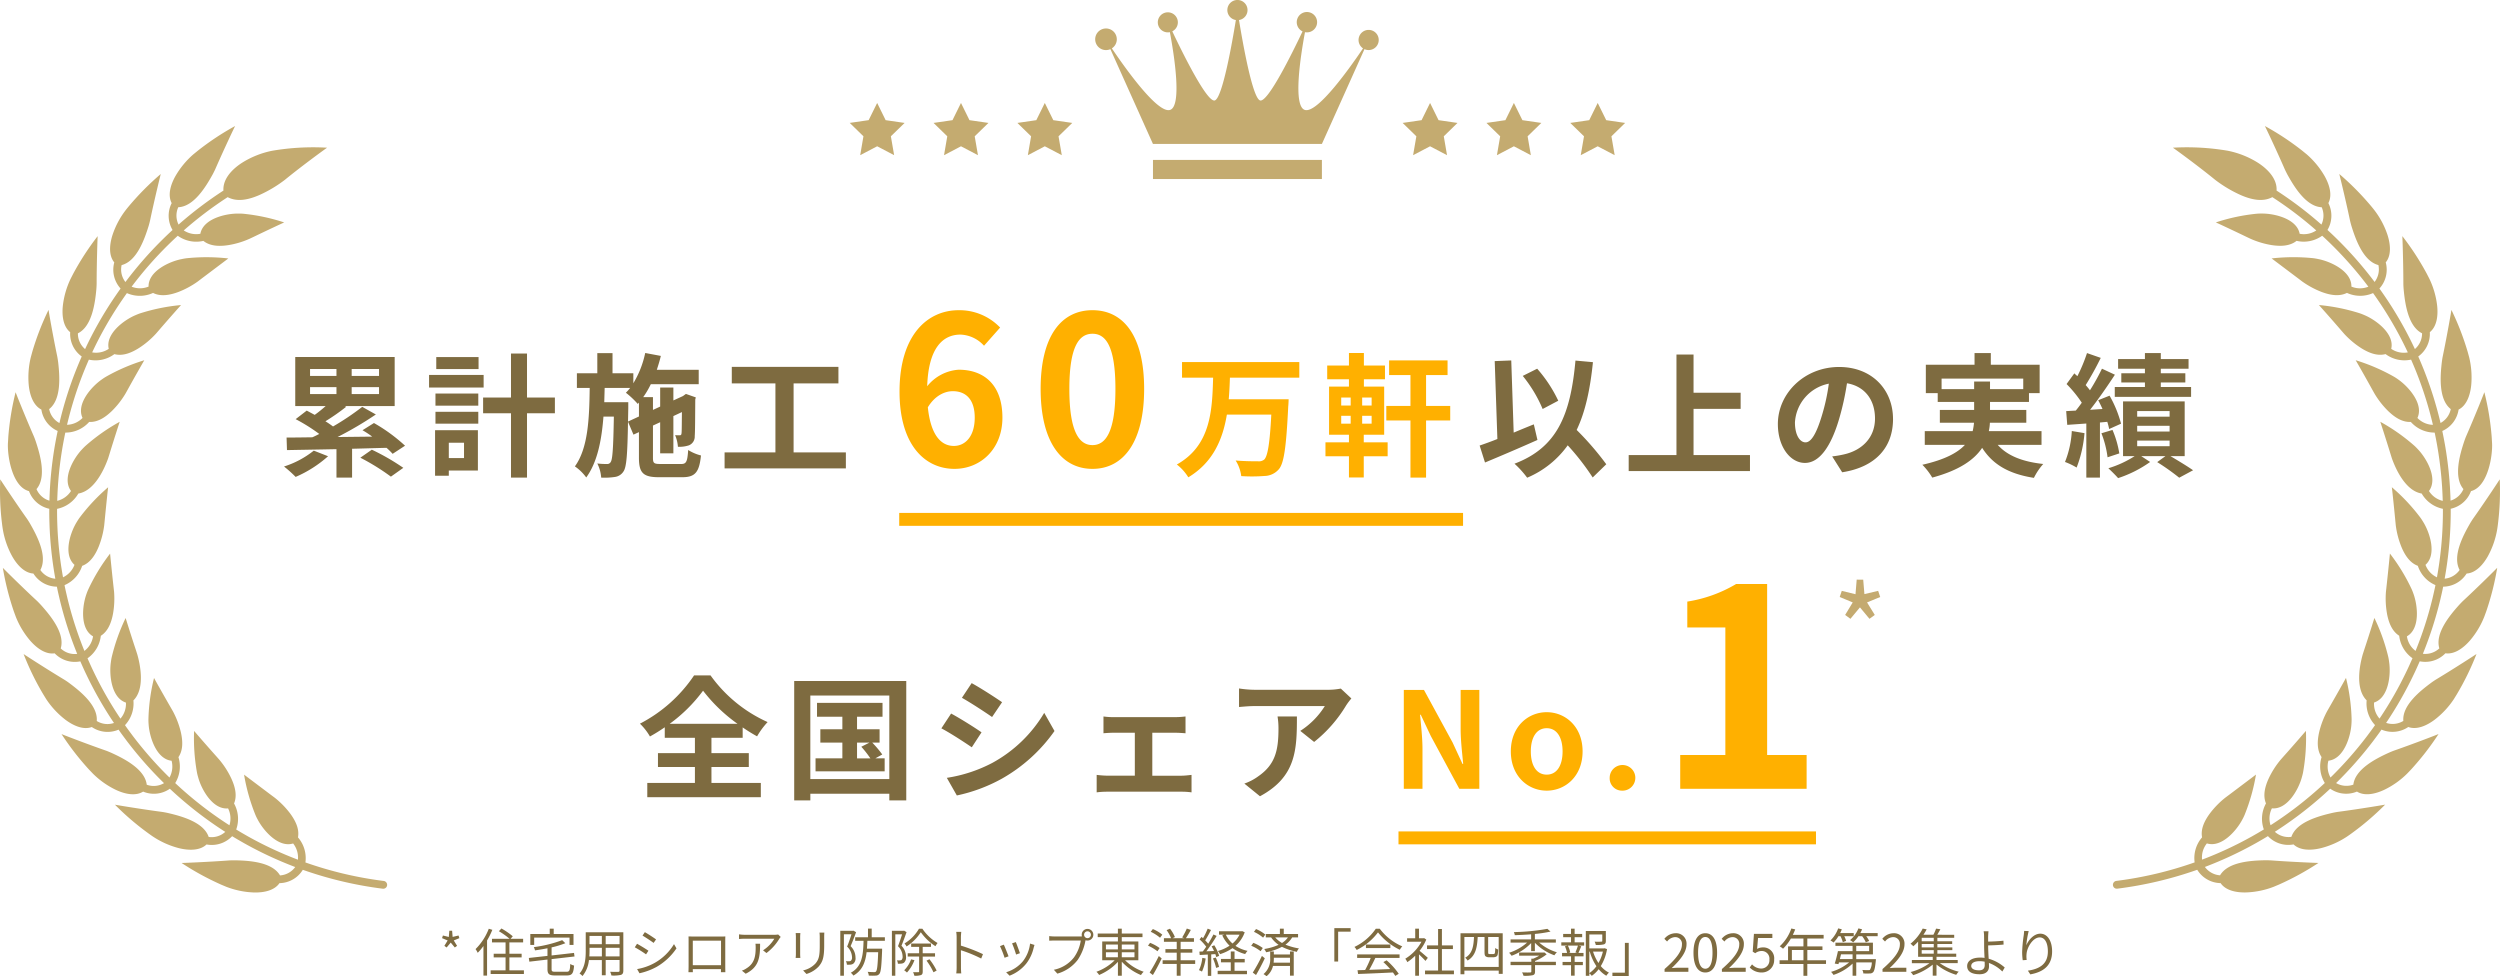
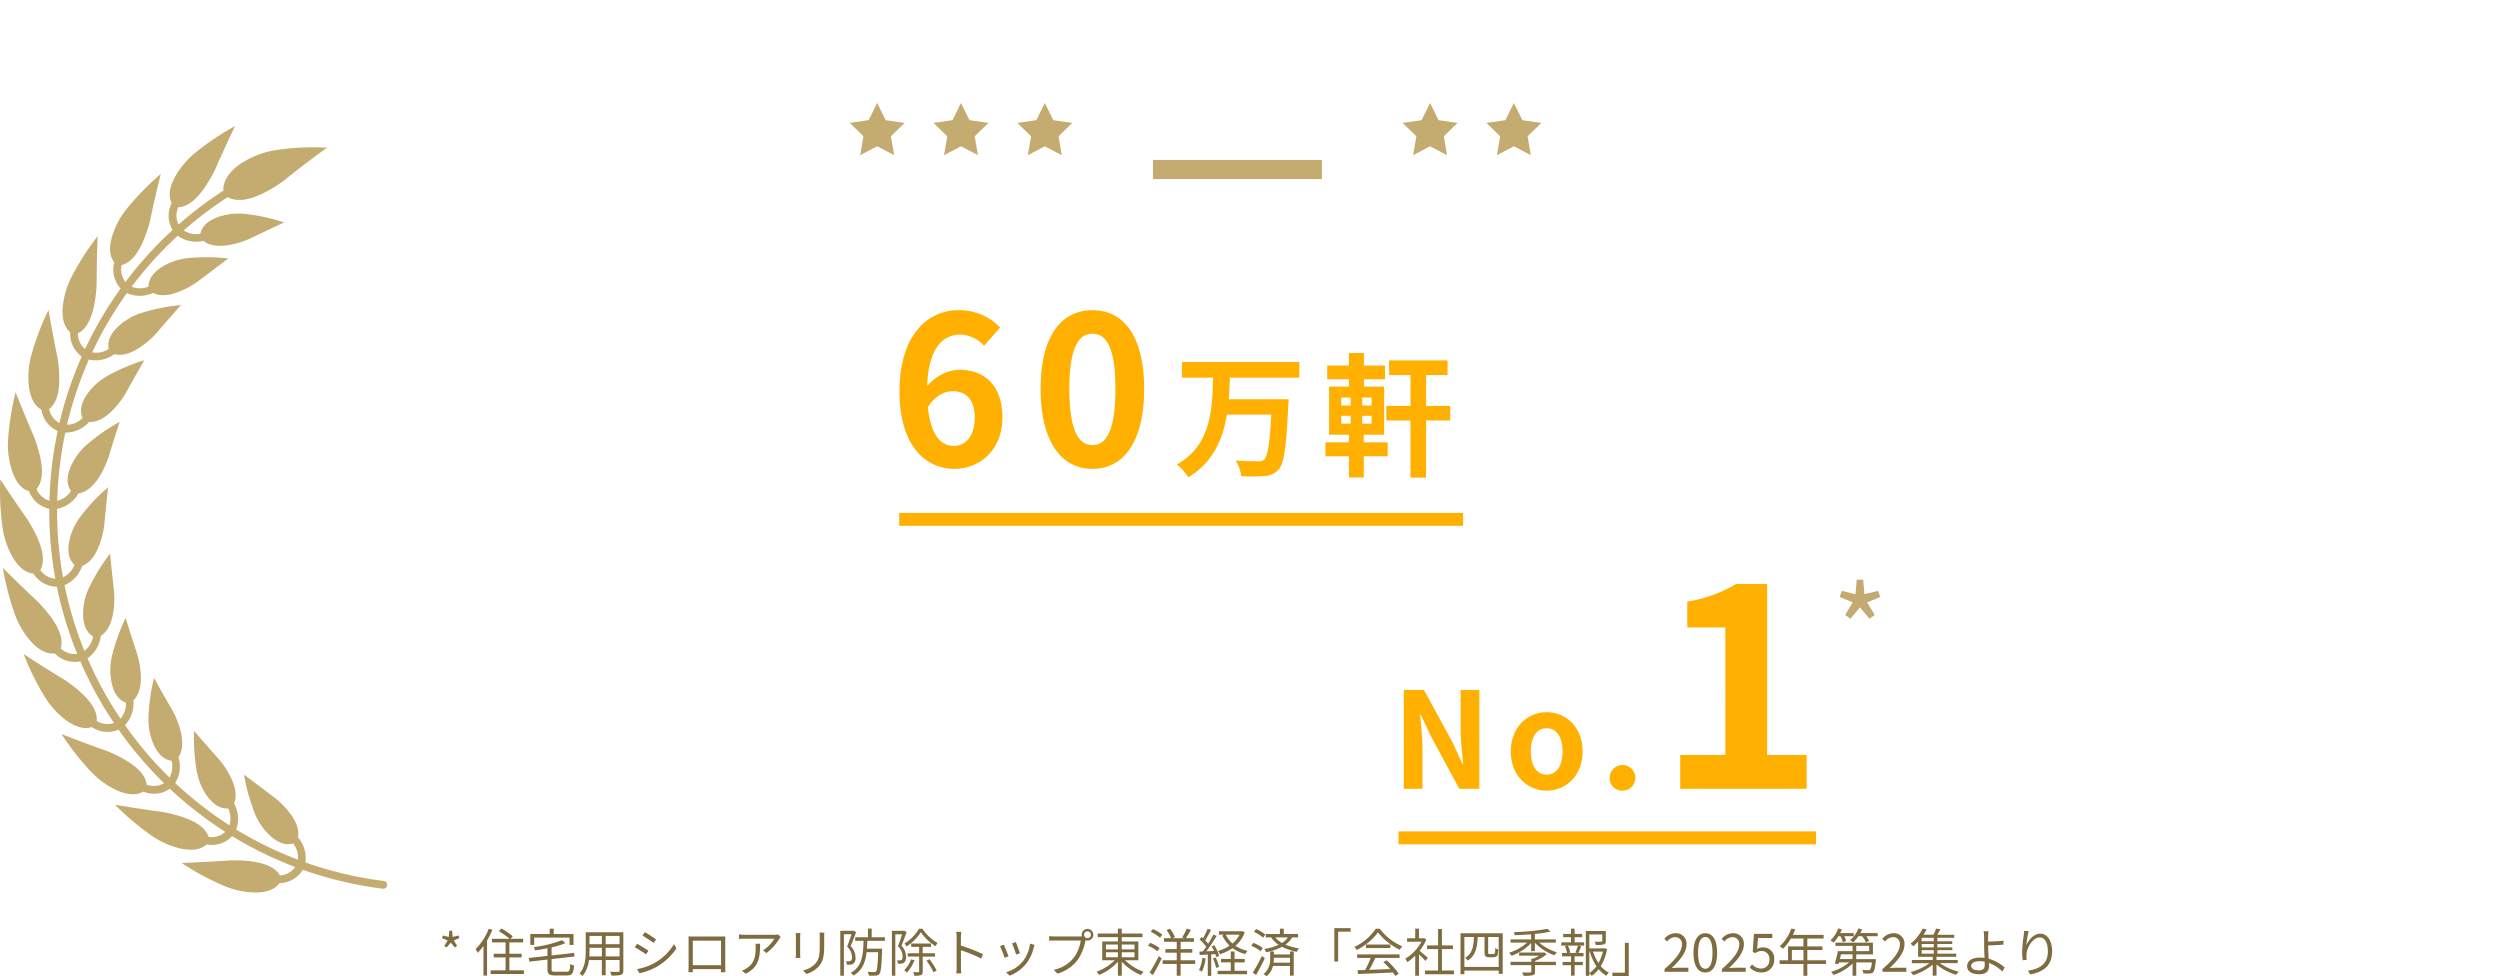
<svg xmlns="http://www.w3.org/2000/svg" width="580.845" height="226.822" viewBox="0 0 580.845 226.822">
  <defs>
    <clipPath id="clip-path">
      <rect id="長方形_517" data-name="長方形 517" width="180.162" height="41.597" fill="none" />
    </clipPath>
  </defs>
  <g id="グループ_179" data-name="グループ 179" transform="translate(-10 -3)">
    <g id="グループ_173" data-name="グループ 173" transform="translate(78.423 55.264)">
      <path id="パス_2655" data-name="パス 2655" d="M1.848-5.652,2.8-6.792l.948,1.14.528-.384L3.5-7.284l1.308-.54-.2-.612L3.24-8.112l-.12-1.44H2.472L2.352-8.1.984-8.436l-.2.612,1.3.54L1.32-6.036Zm9.792-4.356A13.4,13.4,0,0,1,8.568-5.28a5.943,5.943,0,0,1,.5.864A12.863,12.863,0,0,0,10.4-6V.876h.84v-8.16a17.529,17.529,0,0,0,1.224-2.472Zm4.788,9.66v-3h2.844V-4.2H16.428V-6.828H19.62v-.84H16.7l.516-.588a16.559,16.559,0,0,0-2.64-1.812l-.588.636a16.723,16.723,0,0,1,2.484,1.764H12.384v.84H15.54V-4.2H12.78v.852h2.76v3H12.072V.5H19.8V-.348Zm5.76-7.608H30.4V-6.24h.924V-8.784h-4.6v-1.248H25.8v1.248H21.288V-6.24h.9ZM27.132-.012c-.768,0-.9-.108-.9-.612V-2.952l5.328-.612-.12-.828L26.232-3.8V-5.676a19.884,19.884,0,0,0,3.192-.972l-.732-.708A29.492,29.492,0,0,1,22.1-5.736a2.86,2.86,0,0,1,.276.756c.936-.132,1.932-.3,2.9-.492V-3.7l-4.332.48.12.864,4.212-.492v2.22c0,1.164.4,1.476,1.788,1.476h2.676c1.284,0,1.572-.5,1.716-2.3a2.905,2.905,0,0,1-.888-.372C30.5-.324,30.4-.012,29.7-.012ZM38.8-3.588V-5.58h3.228v1.992Zm-3.8,0c.036-.444.048-.888.048-1.284V-5.58h2.868v1.992ZM37.908-8.34v1.92H35.04V-8.34Zm4.116,1.92H38.8V-8.34h3.228ZM42.9-9.192H34.164v4.32c0,1.668-.12,3.78-1.44,5.268a2.912,2.912,0,0,1,.684.588,6.89,6.89,0,0,0,1.5-3.72h3V.8H38.8v-3.54h3.228V-.3c0,.228-.084.3-.324.312-.216,0-1.032.012-1.872-.024a3.527,3.527,0,0,1,.3.864A7.83,7.83,0,0,0,42.36.708c.384-.156.54-.42.54-1Zm5-.024-.54.8c.708.408,2,1.272,2.58,1.7l.564-.816C49.992-7.908,48.612-8.82,47.9-9.216ZM46.1-.636l.552.972A14.939,14.939,0,0,0,50.64-1.152a13.983,13.983,0,0,0,4.608-4.3l-.576-.984A12.239,12.239,0,0,1,50.124-2.04,12.747,12.747,0,0,1,46.1-.636Zm-.012-5.88-.528.816A26.3,26.3,0,0,1,48.18-4.056l.552-.84C48.2-5.28,46.8-6.132,46.092-6.516Zm11.952-1.7c.024.288.024.66.024.936v5.9c0,.42-.024,1.308-.036,1.464h1.032c-.012-.1-.012-.384-.024-.7h6.552c0,.324-.012.612-.012.7h1.032c-.012-.132-.024-1.068-.024-1.452V-7.284c0-.3,0-.636.024-.936-.36.024-.792.024-1.056.024H59.112C58.836-8.2,58.512-8.208,58.044-8.22Zm1,.972H65.6v5.7H59.04Zm20.424-.864-.588-.564a5.926,5.926,0,0,1-.84.072H71.148a10.183,10.183,0,0,1-1.368-.108V-7.62a13.409,13.409,0,0,1,1.368-.072h6.84A8.152,8.152,0,0,1,75.36-5l.792.636A11.57,11.57,0,0,0,79.14-7.68C79.224-7.812,79.38-7.992,79.464-8.112ZM74.676-6.528H73.6a7.213,7.213,0,0,1,.048.864c0,2-.264,3.708-2.124,4.848a4.133,4.133,0,0,1-1.08.54l.888.72C74.388-1.08,74.676-3.276,74.676-6.528ZM89.6-9.108H88.476a8.608,8.608,0,0,1,.06,1.044v1.9c0,2.268-.144,3.24-1,4.236a5.5,5.5,0,0,1-2.868,1.6l.78.828A6.409,6.409,0,0,0,88.308-1.26c.864-1.032,1.26-1.98,1.26-4.86V-8.064C89.568-8.472,89.58-8.808,89.6-9.108Zm-5.568.1H82.944c.024.228.048.648.048.864v4a7.865,7.865,0,0,1-.06.924h1.1c-.024-.216-.048-.612-.048-.912V-8.148C83.988-8.436,84.012-8.784,84.036-9.012Zm12.348-.552-.132.036h-2.94V.912h.84V-8.724h1.764c-.264.84-.648,1.98-1.02,2.868a3.5,3.5,0,0,1,1.14,2.46.989.989,0,0,1-.264.828.811.811,0,0,1-.4.12c-.216,0-.456,0-.756-.024a1.9,1.9,0,0,1,.228.816,6.854,6.854,0,0,0,.864-.012,1.355,1.355,0,0,0,.648-.24,1.63,1.63,0,0,0,.492-1.416,3.726,3.726,0,0,0-1.14-2.64c.432-.972.912-2.232,1.272-3.24ZM103.668-7.2v-.828h-3.06v-2.016h-.864v2.016H96.768V-7.2h1.944c-.084,3.2-.3,5.988-2.964,7.416a2.8,2.8,0,0,1,.6.66c2.076-1.164,2.8-3.108,3.072-5.436h2.688c-.1,3.048-.24,4.2-.5,4.476-.1.132-.216.156-.432.156-.24,0-.852-.012-1.512-.072a2.118,2.118,0,0,1,.264.876,12.11,12.11,0,0,0,1.632,0,1.024,1.024,0,0,0,.828-.4c.36-.42.492-1.752.636-5.448v-.408H99.5c.048-.588.072-1.2.1-1.824Zm7.92-2.808a9.719,9.719,0,0,1-3.36,3.42,3.425,3.425,0,0,1,.48.7A11.153,11.153,0,0,0,112.02-9.2a12.2,12.2,0,0,0,3.4,3.252,4,4,0,0,1,.492-.744,11,11,0,0,1-3.528-3.312Zm-3.456.444-.144.036H105.3V.912h.792V-8.712h1.572c-.252.816-.6,1.884-.948,2.76a3.384,3.384,0,0,1,1.068,2.376,1.058,1.058,0,0,1-.24.816.727.727,0,0,1-.384.1,3.457,3.457,0,0,1-.7-.012,1.807,1.807,0,0,1,.228.792,5.82,5.82,0,0,0,.8-.024,1.291,1.291,0,0,0,.624-.216,1.64,1.64,0,0,0,.468-1.368A3.711,3.711,0,0,0,107.52-6.06c.4-.948.828-2.172,1.188-3.156Zm1.62,6.672a6.816,6.816,0,0,1-1.6,2.532,5.64,5.64,0,0,1,.648.528,8.825,8.825,0,0,0,1.74-2.88Zm5.568-.648v-.768h-2.868V-5.8h1.932v-.768h-4.608V-5.8h1.848v1.488h-2.652v.768h2.652V-.1c0,.144-.048.192-.2.192s-.648.012-1.212-.012a3.286,3.286,0,0,1,.3.828,4.189,4.189,0,0,0,1.548-.156c.312-.132.4-.384.4-.852V-3.54Zm-1.98.948a14.7,14.7,0,0,1,1.62,2.7l.732-.4a14.7,14.7,0,0,0-1.668-2.628Zm7,1.536A10.574,10.574,0,0,1,120.252.36h1.164c-.048-.4-.072-1.044-.072-1.416,0-.348,0-2.16-.012-3.96a31.461,31.461,0,0,1,4.716,1.932l.408-1.02a38.354,38.354,0,0,0-5.124-1.98V-8.04c0-.36.048-.876.084-1.248H120.24a7.574,7.574,0,0,1,.1,1.248Zm13.752-5.856-.876.3a22.621,22.621,0,0,1,.936,2.6l.888-.312C134.88-4.848,134.292-6.432,134.088-6.912Zm4.344.672L137.4-6.564a8.229,8.229,0,0,1-1.656,4.1A8.08,8.08,0,0,1,131.844.1l.792.8a9.144,9.144,0,0,0,3.912-2.856,9.4,9.4,0,0,0,1.7-3.684C138.3-5.8,138.348-5.988,138.432-6.24ZM131.3-6.312l-.888.348a21.465,21.465,0,0,1,1.068,2.7L132.4-3.6C132.168-4.224,131.544-5.8,131.3-6.312Zm18.648-2.3a.8.8,0,0,1,.792-.8.8.8,0,0,1,.8.8.8.8,0,0,1-.8.792A.8.8,0,0,1,149.952-8.616Zm-.552,0a1.353,1.353,0,0,0,.06.384c-.144.012-.276.012-.384.012h-6.024a9.261,9.261,0,0,1-1.2-.084v1.068c.312-.012.72-.036,1.2-.036h6.132a8.981,8.981,0,0,1-1.572,3.912,7.9,7.9,0,0,1-4.68,2.88l.816.9a9.087,9.087,0,0,0,4.728-3.2,11.723,11.723,0,0,0,1.788-4.428.62.62,0,0,0,.024-.132,1.451,1.451,0,0,0,.456.072A1.352,1.352,0,0,0,152.1-8.616a1.362,1.362,0,0,0-1.356-1.356A1.352,1.352,0,0,0,149.4-8.616Zm5.628,4.068h2.784v1.164h-2.784Zm0-1.8h2.784v1.14h-2.784Zm6.636,0v1.14h-2.952v-1.14Zm0,2.964h-2.952V-4.548h2.952Zm.9.7V-7.056h-3.852V-8.064h4.812V-8.9h-4.812v-1.128h-.9V-8.9H153.12v.84h4.692v1.008h-3.648v4.368h2.9A11.581,11.581,0,0,1,152.82-.012a3.67,3.67,0,0,1,.624.744,12.568,12.568,0,0,0,4.368-3.048V.912h.9V-2.352A12.716,12.716,0,0,0,163.176.756a2.972,2.972,0,0,1,.624-.768,11.6,11.6,0,0,1-4.332-2.676ZM167.5-5.52a9.6,9.6,0,0,0-2.22-1.212l-.48.648A10.726,10.726,0,0,1,167-4.776ZM165.936.744c.66-1.1,1.452-2.592,2.04-3.852l-.66-.564A38.151,38.151,0,0,1,165.18.168Zm-.5-10.044a9.58,9.58,0,0,1,2.16,1.38l.528-.708a8.716,8.716,0,0,0-2.2-1.308Zm10.332,6.612H172.38V-4.452H175.1v-.816H172.38v-1.7h3.1v-.84H173.6a21.083,21.083,0,0,0,1.152-1.932l-.936-.312a14.668,14.668,0,0,1-1.08,2.064l.492.18h-2.748l.576-.264a8.331,8.331,0,0,0-1.14-1.944l-.792.324a9.287,9.287,0,0,1,1.044,1.884H168.5v.84h2.976v1.7h-2.628v.816h2.628v1.764H168.2v.852h3.276V.912h.9V-1.836h3.384Zm10.3-5.94a6.6,6.6,0,0,1-1.632,2.052,6.146,6.146,0,0,1-1.548-2.052Zm.612-.828-.168.036H181.3v.792h1.236l-.48.156a7.656,7.656,0,0,0,1.7,2.4,9.5,9.5,0,0,1-2.724,1.236,3.5,3.5,0,0,1,.516.732,10.77,10.77,0,0,0,2.892-1.4,8.743,8.743,0,0,0,2.94,1.38,4.78,4.78,0,0,1,.552-.744,8.072,8.072,0,0,1-2.808-1.164,7.438,7.438,0,0,0,2.148-3.156ZM177.42-3.24a8.624,8.624,0,0,1-.78,2.856,3.118,3.118,0,0,1,.7.336,10.561,10.561,0,0,0,.852-3.048Zm3.024-.876a5.583,5.583,0,0,1,.216.7l.672-.3A9.5,9.5,0,0,0,180.2-6.168l-.624.252a9.148,9.148,0,0,1,.564,1.08l-1.776.072a41.177,41.177,0,0,0,2.388-3.576L180-8.676a24.443,24.443,0,0,1-1.212,2.148,9.639,9.639,0,0,0-.7-.78c.444-.672.948-1.62,1.356-2.412l-.78-.312a15.178,15.178,0,0,1-1.08,2.232c-.12-.108-.228-.216-.348-.312l-.456.588a11.177,11.177,0,0,1,1.548,1.692c-.264.4-.54.78-.792,1.1l-.792.036.072.792c.552-.036,1.2-.072,1.884-.108V.936h.792V-4.056Zm-.552,1.008a11.767,11.767,0,0,1,.732,2.2l.684-.228a11.126,11.126,0,0,0-.768-2.184Zm5.016.912h2.364V-3h-2.364V-4.728h-.876V-3h-2.28v.8h2.28V-.24h-3.048v.8H187.8v-.8h-2.892Zm7.152-6.456a8.567,8.567,0,0,0-2.16-1.284l-.48.648a9.251,9.251,0,0,1,2.124,1.344Zm-.588,3.12a9.645,9.645,0,0,0-2.2-1.2l-.492.672a9.274,9.274,0,0,1,2.184,1.272Zm-.2,1.836A39.192,39.192,0,0,1,189.144.18l.756.564c.66-1.116,1.452-2.616,2.04-3.888Zm2.712,1.572a8.25,8.25,0,0,0,.06-1.056v-.084h3.744v1.14Zm3.8-1.9H194.04v-.708h-.852V-3.18A4.437,4.437,0,0,1,191.64.528a4.305,4.305,0,0,1,.7.5,4.329,4.329,0,0,0,1.5-2.388h3.948V.9h.876V-4.728h-.876ZM197.316-8a4.77,4.77,0,0,1-1.38,1.3A6.013,6.013,0,0,1,194.352-8Zm2.352,0v-.78h-3.324v-1.248h-.9v1.248h-3.276V-8H193.4a6.793,6.793,0,0,0,1.74,1.728,13.064,13.064,0,0,1-3.336.972,3.547,3.547,0,0,1,.444.756,13.253,13.253,0,0,0,3.672-1.26,14.184,14.184,0,0,0,3.468,1.164,2.325,2.325,0,0,1,.492-.792,14.747,14.747,0,0,1-3.144-.876A5.517,5.517,0,0,0,198.3-8Zm8.424-2.148v7.764h.888V-9.324h2.9v-.828Zm5.3,6.924h3.156a22.647,22.647,0,0,1-1.3,2.8c-.648.024-1.248.036-1.764.048l.12.876c2.052-.072,5.16-.2,8.1-.348a7.508,7.508,0,0,1,.552.8l.8-.492a15.982,15.982,0,0,0-2.82-3.132l-.756.408a18.44,18.44,0,0,1,1.584,1.62c-1.68.072-3.372.132-4.86.18.48-.84,1-1.872,1.416-2.76h5.628v-.828H213.4Zm2.04-3.108v.816h5.676v-.816Zm2.3-3.684a12.606,12.606,0,0,1-4.968,4.236,2.8,2.8,0,0,1,.516.708,13.727,13.727,0,0,0,4.956-4.092,14.71,14.71,0,0,0,5.064,4.044,4.78,4.78,0,0,1,.576-.792,12.928,12.928,0,0,1-5.232-4.1Zm12.084,6.768c-.3-.264-1.356-1.188-1.92-1.632a10.783,10.783,0,0,0,1.56-2.616l-.5-.336L228.8-7.8H227.76v-2.232h-.876V-7.8H225v.816h3.336a10.409,10.409,0,0,1-3.756,3.936,4.036,4.036,0,0,1,.468.8,11.331,11.331,0,0,0,1.836-1.5V.912h.876V-4.056c.54.5,1.2,1.176,1.512,1.524ZM233.088-.3V-5.28h2.556v-.864h-2.556v-3.8H232.2v3.8h-2.568v.864H232.2V-.3h-3.036V.576h6.72V-.3Zm5.22-.828v-6.96h2.232c-.1,2.22-.408,3.9-2.052,4.812a2.661,2.661,0,0,1,.564.66c1.836-1.08,2.22-2.952,2.352-5.472h1.584v3.432c0,.732.084.924.288,1.08a1.418,1.418,0,0,0,.792.2h.816a1.9,1.9,0,0,0,.72-.108.713.713,0,0,0,.42-.432,5.95,5.95,0,0,0,.132-1.272,1.866,1.866,0,0,1-.684-.36,8.744,8.744,0,0,1-.06,1.092.389.389,0,0,1-.192.3,1.709,1.709,0,0,1-.4.036h-.552a.866.866,0,0,1-.336-.048c-.072-.048-.1-.18-.1-.408V-8.088h2.448v6.96Zm-.9-7.824V.576h.9V-.288h7.98V.48h.924V-8.952ZM254.724-2.52a10.234,10.234,0,0,0,2.7-1.548l-.54-.444-.192.036h-5.664v.72h4.68a9.883,9.883,0,0,1-1.428.708h-.42v.72h-4.824v.768h4.824V-.084c0,.168-.048.228-.276.228-.228.024-1,.024-1.872-.012a3.489,3.489,0,0,1,.336.792,9.291,9.291,0,0,0,2.136-.132c.408-.12.54-.348.54-.852v-1.5h4.848v-.768h-4.848Zm4.836-4.272v-.744h-4.872V-8.8a27.613,27.613,0,0,0,3.636-.552l-.732-.636a48.386,48.386,0,0,1-7.776.756,2.917,2.917,0,0,1,.2.72c1.212-.036,2.52-.108,3.8-.2v1.176h-4.776v.744h3.84A11.54,11.54,0,0,1,248.7-4.428a6.1,6.1,0,0,1,.576.7,12.17,12.17,0,0,0,4.548-2.952V-4.8h.864V-6.756a11.815,11.815,0,0,0,4.536,2.916,3.556,3.556,0,0,1,.576-.7,11.184,11.184,0,0,1-4.116-2.256Zm5,2.412h-2.076l.42-.12a5.825,5.825,0,0,0-.552-1.584h2.34a13.659,13.659,0,0,1-.588,1.572Zm-.636-3.66h1.752v-.768h-1.752V-10.02h-.84v1.212h-1.824v.768h1.824v1.188h-2.256v.768h1.428l-.588.156a6.631,6.631,0,0,1,.5,1.548H261v.78h2.088v1.3H261.12v.756h1.968V.888h.84V-1.548h1.908V-2.3h-1.908V-3.6h2.064v-.78H264.8c.2-.42.444-1,.66-1.548l-.576-.156h1.248v-.768h-2.208ZM267.336-4.7h.108a11.87,11.87,0,0,0,1.548,3.4A6.58,6.58,0,0,1,267.336.3Zm3.156,0a9.9,9.9,0,0,1-1.032,2.652A10.581,10.581,0,0,1,268.2-4.7Zm.408-.78-.156.036h-3.408V-8.676h3.012V-7.2c0,.144-.048.18-.24.192a15.409,15.409,0,0,1-1.548,0,2.564,2.564,0,0,1,.276.768,7.09,7.09,0,0,0,1.872-.132c.384-.132.468-.372.468-.816v-2.3H266.52V.924h.816V.348a3.217,3.217,0,0,1,.564.588,7.026,7.026,0,0,0,1.608-1.548A6.635,6.635,0,0,0,271.284.912a3.958,3.958,0,0,1,.612-.72A6.009,6.009,0,0,1,270-1.332a11.047,11.047,0,0,0,1.452-3.948Zm5.592,6.516V-6.732H275.6V.2h-2.9v.828ZM284.82,0h5.532V-.948h-2.436c-.444,0-.984.048-1.44.084,2.064-1.956,3.444-3.744,3.444-5.5a2.413,2.413,0,0,0-2.556-2.6,3.364,3.364,0,0,0-2.592,1.3l.636.624a2.463,2.463,0,0,1,1.824-1.02,1.546,1.546,0,0,1,1.62,1.74c0,1.512-1.272,3.264-4.032,5.676Zm9.468.156c1.668,0,2.736-1.524,2.736-4.584s-1.068-4.536-2.736-4.536-2.748,1.476-2.748,4.536S292.608.156,294.288.156Zm0-.876c-1.008,0-1.68-1.116-1.68-3.708,0-2.568.672-3.66,1.68-3.66s1.668,1.092,1.668,3.66C295.956-1.836,295.284-.72,294.288-.72ZM298.14,0h5.532V-.948h-2.436c-.444,0-.984.048-1.44.084,2.064-1.956,3.444-3.744,3.444-5.5a2.413,2.413,0,0,0-2.556-2.6,3.364,3.364,0,0,0-2.592,1.3l.636.624a2.463,2.463,0,0,1,1.824-1.02,1.546,1.546,0,0,1,1.62,1.74c0,1.512-1.272,3.264-4.032,5.676ZM307.4.156a2.857,2.857,0,0,0,2.88-3.024,2.51,2.51,0,0,0-2.652-2.8,2.558,2.558,0,0,0-1.308.348l.216-2.544h3.324v-.948H305.58L305.3-4.68l.588.36a2.393,2.393,0,0,1,1.464-.516,1.78,1.78,0,0,1,1.824,2,1.9,1.9,0,0,1-1.872,2.076,2.894,2.894,0,0,1-2.16-.972l-.54.72A3.737,3.737,0,0,0,307.4.156Zm7-2.844V-5.064h2.688v2.376Zm7.932,0h-4.344V-5.064H321.5V-5.9h-3.516V-7.728h3.792v-.864h-7.152c.192-.408.384-.84.552-1.26l-.9-.216a10.155,10.155,0,0,1-2.7,4.14,5.523,5.523,0,0,1,.768.564,11.086,11.086,0,0,0,1.824-2.364h2.916V-5.9h-3.576v3.216h-1.968v.864h5.544V.924h.9V-1.824h4.344Zm3.36-5.592a7.528,7.528,0,0,1,.54,1.4L327-7.188a6,6,0,0,0-.432-1.092h2.2V-9H325.62A8.074,8.074,0,0,0,326-9.876l-.84-.216a7.4,7.4,0,0,1-1.8,2.808,5.948,5.948,0,0,1,.732.48,8.813,8.813,0,0,0,1.128-1.476ZM328.5-4.056v1.1h-2.952c.084-.36.18-.732.264-1.1Zm.852-1.968h3v1.212h-3Zm0,3.072v-1.1h3.876V-6.78h-8.712v.756H328.5v1.212h-3.4c-.192.936-.5,2.136-.744,2.9l.864.132c.036-.12.072-.264.12-.408h2.364A11.58,11.58,0,0,1,323.5.012a3.949,3.949,0,0,1,.564.708,11.828,11.828,0,0,0,4.44-2.628V.912h.852v-3.1h3.612a3.521,3.521,0,0,1-.42,1.716c-.1.084-.216.084-.42.084s-.78,0-1.368-.048a1.789,1.789,0,0,1,.24.816c.624.024,1.2.024,1.512,0A1,1,0,0,0,333.264.1c.3-.3.468-1.032.636-2.688.012-.132.024-.36.024-.36ZM330.3-9a8.267,8.267,0,0,0,.408-.876l-.852-.216a6.349,6.349,0,0,1-1.944,2.724,4.582,4.582,0,0,1,.72.516,7.676,7.676,0,0,0,1.236-1.428h.852a6.193,6.193,0,0,1,.852,1.428l.78-.312a5.967,5.967,0,0,0-.684-1.116h2.664V-9Zm5.16,9h5.532V-.948h-2.436c-.444,0-.984.048-1.44.084,2.064-1.956,3.444-3.744,3.444-5.5A2.413,2.413,0,0,0,338-8.964a3.364,3.364,0,0,0-2.592,1.3l.636.624a2.463,2.463,0,0,1,1.824-1.02,1.546,1.546,0,0,1,1.62,1.74c0,1.512-1.272,3.264-4.032,5.676Zm9.1-5.04h2.8v.828h-2.8Zm2.8-2.064h-2.8v-.8h2.8Zm0,1.428h-2.8v-.792h2.8Zm5.568,3.66v-.732H348v-.744h4.584v-.72H348.2V-5.04h3.48v-.636H348.2v-.792h3.444V-7.1H348.2v-.8h3.912v-.708H348.18c.228-.384.48-.84.72-1.284l-1-.144a10.149,10.149,0,0,1-.624,1.428h-2.316a14.57,14.57,0,0,0,.756-1.26l-.924-.18a10.562,10.562,0,0,1-2.832,3.528,2.67,2.67,0,0,1,.636.588,12.056,12.056,0,0,0,1.128-1.08v3.528h3.4v.744h-4.848v.732h4.1A12.888,12.888,0,0,1,341.988.048a3.5,3.5,0,0,1,.588.732,14.04,14.04,0,0,0,4.548-2.448V.9H348V-1.692A13.606,13.606,0,0,0,352.584.7a3.778,3.778,0,0,1,.576-.732,12.806,12.806,0,0,1-4.38-1.98Zm3.144.636c0-.66.708-1.092,1.944-1.092a5.51,5.51,0,0,1,1.176.12c0,.312.012.576.012.768,0,.828-.432,1.236-1.308,1.236C356.736-.348,356.064-.72,356.064-1.38Zm4.02-8.04h-1.14a6.041,6.041,0,0,1,.1,1.188c.012.516.012,1.5.012,2.2,0,.72.048,1.824.1,2.8a7.162,7.162,0,0,0-1.02-.072c-2.076,0-3.024.888-3.024,1.968,0,1.368,1.224,1.9,2.88,1.9,1.6,0,2.2-.84,2.2-1.824,0-.216-.012-.492-.024-.8a8.519,8.519,0,0,1,3.12,1.992L363.852-1a9.518,9.518,0,0,0-3.732-2.04c-.06-1.044-.12-2.208-.12-3v-.1c.984-.012,2.52-.084,3.588-.192l-.036-.9c-1.08.132-2.6.192-3.552.216,0-.468-.012-.9,0-1.224C360.012-8.592,360.048-9.168,360.084-9.42Zm9.336-.048L368.364-9.5c-.024.324-.048.672-.1,1.032A31.714,31.714,0,0,0,367.9-4.6a14.614,14.614,0,0,0,.132,1.908l.924-.072a5.592,5.592,0,0,1-.024-1.476c.144-1.572,1.536-3.756,3.036-3.756,1.26,0,1.908,1.368,1.908,3.264,0,3.012-2.04,4.08-4.644,4.464l.564.864c2.976-.54,5.064-2,5.064-5.34,0-2.52-1.14-4.116-2.736-4.116-1.524,0-2.772,1.5-3.264,2.724A22.28,22.28,0,0,1,369.42-9.468Z" transform="translate(33.5 173.526)" fill="#7e6b40" />
-       <path id="パス_2654" data-name="パス 2654" d="M-214.52-3.565A21.5,21.5,0,0,1-221.433.124a28.8,28.8,0,0,1,2.7,2.418A27.878,27.878,0,0,0-211.2-2.263Zm-.868-14.756h6.138v1.612h-6.138Zm0-4.216h6.138v1.612h-6.138Zm16.027,1.612h-6.355v-1.612h6.355Zm0,4.216h-6.355v-1.612h6.355Zm6.045,12a39.2,39.2,0,0,0-7.223-5.27L-203.2-8.308a23.612,23.612,0,0,1,2.263,1.488l-8.06.093a82.864,82.864,0,0,0,8.9-5.239l-3.162-1.767a61.211,61.211,0,0,1-6.789,4.557q-.79-.6-1.767-1.209a49.093,49.093,0,0,0,4.836-3.379l-.341-.155h11.594V-25.327h-23.1v11.408h7.068a31.9,31.9,0,0,1-2.542,2.046c-.651-.341-1.271-.682-1.86-.992l-2.573,1.984a40.962,40.962,0,0,1,5.487,3.441c-.558.279-1.085.558-1.612.775-2.232.031-4.247.062-5.983.062l.093,2.914c3.131-.062,7.161-.124,11.5-.217V2.7h3.627V-4c2.635-.062,5.332-.155,8-.217A15.416,15.416,0,0,1-196.2-2.821ZM-203.7-1.922a51.811,51.811,0,0,1,7.1,4.4l2.883-2.046a52.219,52.219,0,0,0-7.316-4.216ZM-176.235-25.3h-9.827v2.79h9.827Zm1.178,4.154h-12.679v2.914h12.679Zm-4.557,15.748v3.565h-3.534V-5.394Zm3.224-2.914h-9.951V2.263h3.193V1.054h6.758Zm-9.858-1.519h9.951v-2.759h-9.951Zm0-4.185h9.951v-2.821h-9.951ZM-158.5-15.9h-6.479v-10.23h-3.72V-15.9h-6.479v3.658h6.479V2.7h3.72V-12.245h6.479Zm16.988,5.58.062-3.1v-1.395h-5.58c.031-1.085.062-2.2.093-3.317h5.921a11.556,11.556,0,0,1-.992,1.116,20.1,20.1,0,0,1,2.759,2.6l.279-.31V-11.5Zm7.564,9.858c-1.55,0-1.767-.186-1.767-1.457V-9.393l1.674-.775v7.223h3.069v-8.649l1.984-.93c-.031,2.945-.031,4.65-.093,4.929-.031.4-.186.465-.434.465s-.682,0-1.054-.031a8.4,8.4,0,0,1,.651,2.7,7.086,7.086,0,0,0,2.573-.341,2.175,2.175,0,0,0,1.333-2.139c.093-.93.093-4.092.124-8.494l.124-.5-2.294-.806-.558.4-.124.093-2.232,1.023v-3.007h-3.069V-13.8l-1.674.775V-16h-2.263A20.19,20.19,0,0,0-136.214-19h11.129v-3.348h-9.734c.341-1.054.682-2.139.93-3.224l-3.627-.682a22.392,22.392,0,0,1-2.759,7.037v-2.325h-4.836v-4.681h-3.534v4.681h-4.743v3.41h2.976c-.093,7.161-.372,13.981-3.441,18.228a10.941,10.941,0,0,1,2.635,2.573c2.573-3.534,3.565-8.556,4-14.136h2.418c-.124,7.285-.31,9.889-.713,10.509a.9.9,0,0,1-.9.5,17.315,17.315,0,0,1-2.232-.124,8.656,8.656,0,0,1,.9,3.286,16.2,16.2,0,0,0,3.193-.155,2.776,2.776,0,0,0,1.984-1.271c.713-.992.93-3.968,1.054-11.563l1.271,3.007,1.271-.589v5.952c0,3.534.992,4.526,4.65,4.526h5.425c3.007,0,3.937-1.178,4.34-5.053a10.154,10.154,0,0,1-2.976-1.271c-.186,2.728-.434,3.255-1.643,3.255Zm30.907-2.7V-19.189h10.416v-3.844H-117.4v3.844h10.137V-3.162h-11.811V.558h28.179v-3.72Zm177.661-12a31.607,31.607,0,0,0-4.9-7.44l-3.348,1.674a31.592,31.592,0,0,1,4.619,7.688ZM68.944-9.672c-1.55.62-3.131,1.271-4.681,1.922L63.7-24.521l-3.844.155.62,18.1c-1.55.62-2.945,1.116-4.123,1.519L57.6-.806c3.5-1.457,8.091-3.41,12.183-5.239ZM85.777-.4A67.61,67.61,0,0,0,78.895-8.37c2.015-4.216,3.131-9.393,3.782-15.748l-4.061-.372C77.469-11.749,74.276-4.247,64.449-.527a21.674,21.674,0,0,1,2.945,3.255A22.135,22.135,0,0,0,76.818-4.8a56.876,56.876,0,0,1,5.8,7.471Zm20.274-2.139V-13.268h10.943v-3.751H106.051v-8.866h-3.968V-2.542h-11.1v3.72h28.179v-3.72Zm46.345-8.37C152.4-17.67,147.56-23,139.872-23c-8.029,0-14.229,6.107-14.229,13.268,0,5.239,2.852,9.021,6.293,9.021,3.379,0,6.045-3.844,7.905-10.106a62.7,62.7,0,0,0,1.86-8.4c4.185.713,6.51,3.906,6.51,8.184,0,4.526-3.1,7.378-7.068,8.308a23.842,23.842,0,0,1-2.883.5l2.325,3.689C148.4.248,152.4-4.371,152.4-10.912Zm-22.785.775a9.758,9.758,0,0,1,7.874-8.99,46.532,46.532,0,0,1-1.643,7.5c-1.271,4.185-2.48,6.138-3.782,6.138C130.851-5.487,129.611-7.006,129.611-10.137Zm34.069-7.719v-2.449h18.972v2.449h-7.719v-1.767h-3.689v1.767ZM186.9-4.9V-8.091H174.654a10.526,10.526,0,0,0,.248-1.953h8.463V-13.02h-8.432v-1.86h9.052v-2.046h2.48v-6.6H175.119v-2.7h-3.782v2.7H160.022v6.6h2.759v2.046h8.463v1.86h-7.967v2.976h7.936a14.207,14.207,0,0,1-.31,1.953H159.774V-4.9H169.1c-1.7,1.829-4.681,3.441-9.889,4.619A15.044,15.044,0,0,1,161.51,2.7c6.324-1.705,9.765-4.154,11.594-6.913,2.449,3.844,6.138,6.045,12.028,6.975A14.342,14.342,0,0,1,187.3-.465c-4.9-.527-8.37-1.953-10.571-4.433Zm24.025-16.647h-5.487v2.139h5.487v1.054h-7.006v2.294H221.65v-2.294h-7.037v-1.054h5.7v-2.139h-5.7V-22.6h6.448v-2.232h-6.448v-1.395h-3.689v1.395h-6.231V-22.6h6.231ZM193.936-8.122A22.594,22.594,0,0,1,192.355-.93a15.485,15.485,0,0,1,2.7,1.3,28.454,28.454,0,0,0,1.829-8Zm8.246-2.139a16.869,16.869,0,0,1,.434,1.674l2.759-1.24a26.751,26.751,0,0,0-2.666-6.51l-2.635,1.054c.341.651.682,1.333.992,2.046l-2.883.186c1.953-2.48,4.061-5.549,5.766-8.153l-3.007-1.4a49.974,49.974,0,0,1-2.79,5.022,15.593,15.593,0,0,0-.992-1.209,69.792,69.792,0,0,0,3.5-6.324l-3.193-1.116a38.04,38.04,0,0,1-2.232,5.363c-.248-.217-.5-.434-.713-.651l-1.8,2.48a28.528,28.528,0,0,1,3.534,4.34c-.465.651-.93,1.271-1.395,1.829l-2.232.124.248,3.193,4.433-.31V2.7h3.162v-12.8ZM200.818-7.6a23.106,23.106,0,0,1,1.426,5.58l2.728-.9a23.061,23.061,0,0,0-1.581-5.456Zm8.308,1.7h7.533v1.3h-7.533Zm0-3.441h7.533V-8h-7.533Zm0-3.41h7.533v1.3h-7.533ZM220.162-2.294V-15H205.84v12.71h2.7A24.106,24.106,0,0,1,202.43.527c.682.651,1.705,1.643,2.263,2.294a27.486,27.486,0,0,0,7.44-3.751l-2.077-1.364H215.7L213.776-.9a53.694,53.694,0,0,1,5.115,3.627L222.115.992c-1.24-.868-3.379-2.17-5.27-3.286ZM-131.827,59.9a35.713,35.713,0,0,0,7.75-7.688,37.36,37.36,0,0,0,8,7.688Zm9.7,10.044h8.68V66.723h-8.68V63.158h7.254V60.74a39.3,39.3,0,0,0,3.348,2.077,17.962,17.962,0,0,1,2.449-3.317,32.762,32.762,0,0,1-13.268-10.85h-3.813A33.829,33.829,0,0,1-138.74,59.872a13.62,13.62,0,0,1,2.325,2.976,39.669,39.669,0,0,0,3.441-2.139v2.449h7.006v3.565h-8.587v3.224h8.587v3.689h-11.067v3.317h26.381V73.636h-11.47ZM-88.3,64.274h2.883l-1.891.961a23.6,23.6,0,0,1,2.108,2.7h-3.1Zm4.247,3.658,1.612-.9a23.925,23.925,0,0,0-2.325-2.759h1.705v-3.1H-88.3V58.26h5.921V55.036H-97.6V58.26h5.89v2.914h-5.115v3.1h5.115v3.658h-6.231v3.007h16.058V67.932Zm-15.1,4.805V53.331H-80.8V72.737ZM-102.9,49.952V77.7h3.751v-1.55H-80.8V77.7h3.937V49.952Zm41.23.5-2.263,3.41c2.046,1.147,5.27,3.255,7.006,4.464l2.325-3.441C-56.218,53.765-59.628,51.564-61.674,50.448Zm-5.766,22.01,2.325,4.092a37.721,37.721,0,0,0,10.354-3.844A37.431,37.431,0,0,0-42.423,61.577l-2.387-4.216A31.6,31.6,0,0,1-56.869,68.986,33.59,33.59,0,0,1-67.44,72.458Zm.992-14.942-2.263,3.441c2.077,1.085,5.3,3.193,7.068,4.4l2.263-3.472C-60.961,60.771-64.371,58.632-66.448,57.516Zm35.4.682V62.1c.682-.062,1.8-.124,2.449-.124h4.836v9.982h-6.324a23.944,23.944,0,0,1-2.542-.186v4.061a18.31,18.31,0,0,1,2.542-.155h17.143a16.342,16.342,0,0,1,2.356.155V71.776c-.651.062-1.519.186-2.356.186H-19.7V61.98h5.3c.713,0,1.643.062,2.418.124V58.2a21.1,21.1,0,0,1-2.418.155H-28.6A16.243,16.243,0,0,1-31.046,58.2Zm57.6-4.185L24.1,51.719A15.987,15.987,0,0,1,20.941,52H4.232a24.576,24.576,0,0,1-3.782-.31V56c1.457-.124,2.48-.217,3.782-.217H20.383a18.435,18.435,0,0,1-5.7,5.766L17.9,64.119a31.573,31.573,0,0,0,7.44-8.494A15.608,15.608,0,0,1,26.552,54.013ZM13.9,58.2h-4.5a17.185,17.185,0,0,1,.217,2.79c0,5.084-.744,8.37-4.681,11.1A12.249,12.249,0,0,1,1.69,73.791l3.627,2.945C13.749,72.21,13.9,65.886,13.9,58.2Z" transform="translate(219 56)" fill="#7e6b40" />
      <path id="パス_2653" data-name="パス 2653" d="M4.312-13.188l2.212-2.66,2.212,2.66,1.232-.9L8.176-17l3.052-1.26-.476-1.428-3.192.756-.28-3.36H5.768L5.488-18.9,2.3-19.684,1.82-18.256,4.844-17,3.08-14.084Z" transform="translate(357.191 104.699)" fill="#c4aa70" />
      <path id="パス_2652" data-name="パス 2652" d="M-66.043-17.376c3.072,0,5.088,1.968,5.088,6.144,0,4.368-2.208,6.576-4.848,6.576-2.976,0-5.376-2.5-6.048-8.976C-70.219-16.32-67.963-17.376-66.043-17.376ZM-65.659.672c6.048,0,11.136-4.608,11.136-11.9,0-7.584-4.224-11.136-10.176-11.136a10.227,10.227,0,0,0-7.3,3.84c.288-8.928,3.648-12,7.728-12A7.711,7.711,0,0,1-58.8-27.936l3.744-4.224A13.075,13.075,0,0,0-64.7-36.192c-7.152,0-13.728,5.664-13.728,18.912C-78.427-4.752-72.427.672-65.659.672Zm32.064,0c7.248,0,12-6.336,12-18.576s-4.752-18.288-12-18.288-12.048,6-12.048,18.288C-45.643-5.664-40.843.672-33.6.672Zm0-5.52c-3.072,0-5.376-3.072-5.376-13.056,0-9.936,2.3-12.816,5.376-12.816s5.328,2.88,5.328,12.816C-28.267-7.92-30.523-4.848-33.6-4.848ZM14.457-20.522v-3.627H-12.792v3.627h7.223C-5.786-13.051-6.034-4.8-14-.341a11.032,11.032,0,0,1,2.666,2.976c5.766-3.472,8-8.835,8.959-14.57H7.947C7.606-5.3,7.11-2.263,6.3-1.488a1.994,1.994,0,0,1-1.457.4c-.93,0-3.038,0-5.177-.186a8.86,8.86,0,0,1,1.3,3.627,37.9,37.9,0,0,0,5.394-.031A4.494,4.494,0,0,0,9.683.775c1.209-1.364,1.736-5.115,2.2-14.632.062-.465.093-1.643.093-1.643H-1.942c.155-1.674.217-3.379.279-5.022Zm9.734,8.866h2.2v1.829h-2.2Zm0-4.247h2.2v1.86h-2.2Zm7.068,1.86h-2.2V-15.9h2.2Zm0,4.216h-2.2v-1.829h2.2ZM29.43-7.254h4.743V-18.445H29.461v-1.7h4.9v-3.193h-4.9v-2.914H25.989v2.914H20.936v3.193h5.053v1.7H21.37V-7.254h4.619v1.767H20.533v3.224h5.456V2.666H29.43V-2.263h5.549V-5.487H29.43Zm20.088-6.7H43.907v-7.161H48.9v-3.41H35.32v3.41h4.96v7.161H34.669v3.379H40.28V2.7h3.627V-10.571h5.611ZM38.734,75h4.34V65.793c0-2.635-.341-5.518-.558-8h.155L45,62.724,51.631,75h4.65V52.029H51.94V61.2c0,2.6.372,5.642.589,8.029h-.155l-2.294-4.96L43.415,52.029H38.734Zm33.2.434c4.34,0,8.339-3.348,8.339-9.114s-4-9.114-8.339-9.114S63.6,60.554,63.6,66.32,67.6,75.434,71.936,75.434Zm0-3.72c-2.356,0-3.689-2.108-3.689-5.394,0-3.255,1.333-5.394,3.689-5.394s3.689,2.139,3.689,5.394C75.624,69.606,74.291,71.714,71.936,71.714Zm17.453,3.72a2.98,2.98,0,1,0-2.821-2.976A2.855,2.855,0,0,0,89.389,75.434ZM102.954,75h29.37V67.146H123.15V27.414h-7.194A31.68,31.68,0,0,1,104.6,31.506v6.006h8.844V67.146H102.954Z" transform="translate(219 56)" fill="#ffb000" />
    </g>
    <g id="グループ_174" data-name="グループ 174" transform="translate(10 32.275)">
      <g id="グループ_175" data-name="グループ 175" transform="translate(0 0)">
        <path id="パス_112" data-name="パス 112" d="M89.149,175.4a87.4,87.4,0,0,1-18.19-4.3,7.366,7.366,0,0,0-1.729-5.822c.378-1.982-.614-3.928-1.833-5.578a20.278,20.278,0,0,0-3.585-3.656l-.808-.6-6.3-4.745a44.618,44.618,0,0,0,2.614,9.289,10.733,10.733,0,0,0,.525,1.095c1.329,2.59,4.863,6.673,8.262,5.607a5.237,5.237,0,0,1,1.114,3.771,86.555,86.555,0,0,1-11.6-5.41c-.919-.524-1.84-1.047-2.74-1.605a7.352,7.352,0,0,0-.5-6.048c.781-1.866.211-3.978-.651-5.838a19.943,19.943,0,0,0-2.761-4.318l-.666-.757c-2.6-2.9-5.205-5.937-5.205-5.939a45.027,45.027,0,0,0,.664,9.636c.062.327.162.728.293,1.177.765,2.817,3.4,7.528,6.941,7.182a5.259,5.259,0,0,1,.312,3.925,86.58,86.58,0,0,1-10.242-7.679c-.8-.692-1.583-1.407-2.357-2.13a7.371,7.371,0,0,0,.751-6.026c1.14-1.665,1.008-3.846.548-5.849a20.2,20.2,0,0,0-1.828-4.793l-.5-.874c-1.947-3.379-3.9-6.868-3.89-6.876a44.2,44.2,0,0,0-1.3,9.569,11.3,11.3,0,0,0,.043,1.216c.188,2.906,1.792,8.063,5.335,8.448a5.248,5.248,0,0,1-.49,3.9,87.606,87.606,0,0,1-8.467-9.6c-.632-.851-1.273-1.7-1.871-2.568a7.369,7.369,0,0,0,1.956-5.746c2.824-2.813,1.5-8.6.909-10.676l-.307-.96c-1.237-3.693-2.4-7.514-2.407-7.514a45.132,45.132,0,0,0-3.234,9.1c-.073.325-.14.732-.2,1.2-.421,2.888.11,8.259,3.505,9.353a5.263,5.263,0,0,1-1.276,3.724,86.329,86.329,0,0,1-6.336-11.123c-.463-.952-.886-1.924-1.317-2.891a7.363,7.363,0,0,0,3.092-5.228c1.707-1.071,2.465-3.126,2.838-5.142a20.318,20.318,0,0,0,.241-5.117l-.112-1c-.429-3.867-.815-7.837-.808-7.842a44.1,44.1,0,0,0-5.028,8.233A11.55,11.55,0,0,0,20.1,108.7c-.994,2.737-1.573,8.1,1.517,9.869a5.23,5.23,0,0,1-2.007,3.384,87.486,87.486,0,0,1-3.929-12.182c-.236-1.032-.488-2.061-.687-3.1a7.368,7.368,0,0,0,4.094-4.479c1.9-.7,3.056-2.551,3.835-4.447a20.191,20.191,0,0,0,1.288-4.959l.1-1c.371-3.877.8-7.856.818-7.858a44.51,44.51,0,0,0-6.614,7.04c-.2.268-.424.614-.666,1.015-1.546,2.476-3.211,7.607-.543,9.97a5.273,5.273,0,0,1-2.662,2.9,86.072,86.072,0,0,1-1.34-12.73c-.034-1.059-.05-2.117-.039-3.177A7.371,7.371,0,0,0,18.2,85.392c3.936-.651,6.2-6.146,6.927-8.186l.3-.963c1.145-3.731,2.378-7.528,2.389-7.527a44.246,44.246,0,0,0-7.9,5.553c-.248.224-.543.516-.861.86-2.006,2.116-4.687,6.8-2.556,9.663a5.267,5.267,0,0,1-3.2,2.294,87.9,87.9,0,0,1,1.274-12.739q.277-1.564.6-3.119a7.359,7.359,0,0,0,5.544-2.478c2.02.115,3.814-1.126,5.289-2.553a20.031,20.031,0,0,0,3.154-4.036l.49-.878c1.879-3.407,3.867-6.867,3.878-6.864a44.1,44.1,0,0,0-8.867,3.807,11.973,11.973,0,0,0-1.017.665c-2.391,1.659-5.981,5.7-4.467,8.929a5.254,5.254,0,0,1-3.6,1.6,86.182,86.182,0,0,1,3.841-12.21q.591-1.475,1.23-2.929a7.361,7.361,0,0,0,5.933-1.286c1.954.529,3.963-.317,5.7-1.41a20.055,20.055,0,0,0,3.919-3.3l.66-.76c2.54-2.951,5.2-5.93,5.207-5.929a44.676,44.676,0,0,0-9.461,1.911c-.318.1-.7.255-1.132.442-2.682,1.132-7.025,4.346-6.208,7.82a5.252,5.252,0,0,1-3.851.824,86.127,86.127,0,0,1,6.27-11.159q.881-1.322,1.8-2.614a7.363,7.363,0,0,0,6.073-.04c1.8.913,3.949.5,5.869-.216a20.3,20.3,0,0,0,4.513-2.434l.8-.608,6.311-4.753a45.259,45.259,0,0,0-9.66-.053c-.33.038-.736.108-1.194.206-2.866.554-7.759,2.825-7.681,6.386a5.252,5.252,0,0,1-3.936.02,86.963,86.963,0,0,1,8.421-9.641q1.129-1.118,2.3-2.191a7.358,7.358,0,0,0,5.951,1.194c1.576,1.261,3.766,1.3,5.795.984A19.845,19.845,0,0,0,57.975,26.2l.912-.429c3.511-1.695,7.136-3.377,7.143-3.368a44.418,44.418,0,0,0-9.445-2.015,11.085,11.085,0,0,0-1.214-.044c-2.916-.036-8.171,1.19-8.821,4.692a5.256,5.256,0,0,1-3.857-.78A87.535,87.535,0,0,1,52.9,16.526c2.254,1.2,4.923.574,7.385-.5a29.856,29.856,0,0,0,5.928-3.545C70.551,8.939,75.978,5.031,76,5.039a56.454,56.454,0,0,0-12.757.708,20.835,20.835,0,0,0-7.019,2.8c-2.488,1.609-4.481,3.894-4.311,6.452a89.268,89.268,0,0,0-10.427,7.9,4.7,4.7,0,0,1-.066-4.03c3.656-.157,6.446-4.829,8.02-7.683.236-.455.44-.86.591-1.194,2.006-4.6,4.575-10,4.6-9.995a62.787,62.787,0,0,0-8.7,5.763l-1.019.831a19.855,19.855,0,0,0-4.11,4.97c-1.23,2.16-1.86,4.552-.912,6.35a6.487,6.487,0,0,0,.2,6.245q-1.2,1.1-2.348,2.237a88.507,88.507,0,0,0-8.6,9.851,4.706,4.706,0,0,1-.884-3.931c3.546-.9,5.328-6.043,6.293-9.154.142-.491.254-.934.332-1.292,1.029-4.916,2.456-10.713,2.47-10.718A63.675,63.675,0,0,0,30,18.558c-.286.338-.563.68-.827,1.024a19.563,19.563,0,0,0-3.021,5.7c-.763,2.367-.894,4.84.4,6.406a6.488,6.488,0,0,0,1.466,6.071q-.942,1.321-1.842,2.669a87.736,87.736,0,0,0-6.407,11.4A4.708,4.708,0,0,1,18.1,48.167c3.278-1.614,3.988-7,4.288-10.254.041-.509.062-.964.066-1.33.005-5.026.222-11,.238-11A63.06,63.06,0,0,0,17,34.337l-.6,1.173a19.735,19.735,0,0,0-1.794,6.2c-.27,2.471.121,4.926,1.7,6.191a6.484,6.484,0,0,0,2.682,5.643q-.652,1.484-1.255,2.99a87.723,87.723,0,0,0-3.924,12.478,4.711,4.711,0,0,1-2.387-3.244c2.875-2.252,2.462-7.672,2.087-10.916-.069-.508-.135-.956-.208-1.316-1.029-4.92-2.045-10.815-2.023-10.822a62.479,62.479,0,0,0-3.777,9.745l-.346,1.272a19.826,19.826,0,0,0-.479,6.439c.243,2.474,1.13,4.794,2.937,5.707A6.492,6.492,0,0,0,13.4,70.85q-.335,1.588-.618,3.185a89.9,89.9,0,0,0-1.3,13.014,4.7,4.7,0,0,1-3-2.694c2.366-2.786.845-8.008-.181-11.1-.167-.482-.328-.907-.472-1.244-2.014-4.6-4.226-10.158-4.2-10.169a62.55,62.55,0,0,0-1.695,10.3l-.076,1.313c-.229,2.86.88,10.367,4.881,11.374a6.476,6.476,0,0,0,4.71,4.1c-.011,1.081.005,2.163.039,3.243a87.949,87.949,0,0,0,1.37,13.008,4.7,4.7,0,0,1-3.482-2.025c1.75-3.213-.809-8.018-2.431-10.844-.261-.438-.508-.823-.717-1.123C3.324,87.085.044,82.1.06,82.083A62.139,62.139,0,0,0,.484,92.509c.051.44.115.874.188,1.3a19.759,19.759,0,0,0,2.123,6.1c1.216,2.172,2.943,3.95,4.968,4.067a6.484,6.484,0,0,0,5.456,3.051c.2,1.062.46,2.114.7,3.168a89.019,89.019,0,0,0,4.016,12.447,4.721,4.721,0,0,1-3.828-1.264c1.06-3.506-2.43-7.683-4.607-10.114-.35-.375-.66-.7-.928-.954-3.69-3.418-7.921-7.642-7.91-7.658a63.527,63.527,0,0,0,2.556,10.134l.454,1.237A19.68,19.68,0,0,0,7,119.554c1.636,1.875,3.688,3.261,5.7,2.957a6.491,6.491,0,0,0,5.961,1.867c.44.987.871,1.979,1.344,2.952a88.354,88.354,0,0,0,6.474,11.364,4.692,4.692,0,0,1-4-.459c.312-3.641-3.954-7.017-6.577-8.952-.417-.3-.8-.547-1.113-.737-4.3-2.593-9.309-5.851-9.307-5.869a62.834,62.834,0,0,0,4.582,9.385l.69,1.12a19.816,19.816,0,0,0,4.394,4.724c1.981,1.5,4.275,2.434,6.18,1.73a6.485,6.485,0,0,0,6.219.609c.612.891,1.265,1.753,1.91,2.621a89.669,89.669,0,0,0,8.65,9.809,4.707,4.707,0,0,1-4.013.366c-.433-3.632-5.289-6.075-8.26-7.428-.472-.2-.886-.378-1.232-.5-4.746-1.656-10.315-3.818-10.31-3.84a63.657,63.657,0,0,0,6.391,8.248l.91.951a19.658,19.658,0,0,0,5.259,3.732c2.24,1.069,4.68,1.515,6.4.437a6.477,6.477,0,0,0,6.21-.664c.792.737,1.588,1.467,2.407,2.174A88.383,88.383,0,0,0,52.336,164a4.7,4.7,0,0,1-3.853,1.174c-1.163-3.468-6.425-4.86-9.6-5.591-.5-.106-.948-.186-1.313-.237-4.98-.66-10.867-1.651-10.872-1.668a62.889,62.889,0,0,0,7.937,6.778c.359.259.717.513,1.083.75a19.8,19.8,0,0,0,5.91,2.588c2.417.585,4.895.528,6.357-.875a6.5,6.5,0,0,0,5.949-1.922c.918.57,1.858,1.1,2.8,1.64a88.216,88.216,0,0,0,11.854,5.527,4.71,4.71,0,0,1-3.53,1.946c-1.853-3.155-7.282-3.451-10.548-3.508-.515.006-.965.01-1.331.034-5.014.374-10.986.6-10.993.587a63.94,63.94,0,0,0,9.163,5.018l1.216.511a19.665,19.665,0,0,0,6.32,1.321c2.485.084,4.9-.484,6.045-2.163a6.478,6.478,0,0,0,5.424-3.1,89.254,89.254,0,0,0,18.569,4.39.9.9,0,0,0,1.017-.786.918.918,0,0,0-.79-1.017" transform="translate(0 0.004)" fill="#c4ab70" />
-         <path id="パス_113" data-name="パス 113" d="M5736.97,107.027a6.481,6.481,0,0,0,5.459-3.051c2.025-.117,3.752-1.895,4.966-4.067a19.747,19.747,0,0,0,2.123-6.1q.109-.644.188-1.3a61.882,61.882,0,0,0,.422-10.427c.017.013-3.262,5-6.168,9.105-.211.3-.456.685-.717,1.123-1.621,2.825-4.177,7.624-2.436,10.838a4.766,4.766,0,0,1-3.479,2.021,87.916,87.916,0,0,0,1.369-13c.034-1.081.051-2.162.04-3.243a6.479,6.479,0,0,0,4.713-4.1c4-1.009,5.109-8.514,4.88-11.374l-.078-1.313a62.252,62.252,0,0,0-1.7-10.3c.023.01-2.189,5.567-4.2,10.168-.144.337-.307.762-.472,1.244-1.026,3.092-2.545,8.308-.187,11.1a4.757,4.757,0,0,1-2.994,2.689,89.968,89.968,0,0,0-1.3-13c-.19-1.065-.394-2.126-.617-3.185a6.5,6.5,0,0,0,3.788-4.97c1.806-.913,2.692-3.234,2.936-5.707a19.872,19.872,0,0,0-.479-6.439l-.348-1.272a62.33,62.33,0,0,0-3.777-9.745c.021.005-.994,5.9-2.02,10.822-.075.36-.141.808-.209,1.316-.375,3.242-.788,8.656,2.08,10.911A4.781,4.781,0,0,1,5736.375,69a88.179,88.179,0,0,0-3.923-12.467q-.6-1.507-1.257-2.991a6.487,6.487,0,0,0,2.688-5.645c1.581-1.265,1.972-3.719,1.7-6.191a19.676,19.676,0,0,0-1.795-6.2l-.6-1.173a62.7,62.7,0,0,0-5.692-8.756c.019.005.234,5.976.24,11,0,.367.025.823.066,1.331.3,3.249,1.008,8.633,4.281,10.251a4.781,4.781,0,0,1-1.668,3.659,88.322,88.322,0,0,0-6.4-11.395q-.9-1.35-1.842-2.669a6.5,6.5,0,0,0,1.469-6.073c1.292-1.566,1.163-4.039.4-6.406a19.56,19.56,0,0,0-3.022-5.7q-.4-.516-.826-1.023a63.6,63.6,0,0,0-7.348-7.41c.016.005,1.443,5.8,2.472,10.717.078.359.191.8.333,1.293.964,3.108,2.744,8.247,6.286,9.152a4.777,4.777,0,0,1-.884,3.925,88.673,88.673,0,0,0-8.6-9.842q-1.151-1.141-2.349-2.237a6.492,6.492,0,0,0,.206-6.248c.946-1.8.315-4.189-.914-6.348a19.885,19.885,0,0,0-4.11-4.969l-1.021-.832A62.5,62.5,0,0,0,5695.56,0c.022-.008,2.594,5.388,4.6,9.993.149.335.355.739.589,1.2,1.575,2.851,4.362,7.519,8.015,7.682a4.777,4.777,0,0,1-.069,4.024A89.029,89.029,0,0,0,5698.277,15c.171-2.559-1.823-4.844-4.31-6.454a20.829,20.829,0,0,0-7.021-2.8,56.426,56.426,0,0,0-12.757-.707c.022-.007,5.45,3.9,9.791,7.441a29.84,29.84,0,0,0,5.927,3.545c2.46,1.075,5.13,1.7,7.384.5a87.267,87.267,0,0,1,10.213,7.735,5.164,5.164,0,0,1-3.861.778c-.644-3.506-5.9-4.736-8.823-4.7a11.19,11.19,0,0,0-1.213.043,44.422,44.422,0,0,0-9.444,2.017c.007-.008,3.632,1.672,7.143,3.367l.912.43a19.9,19.9,0,0,0,4.913,1.47c2.027.314,4.219.276,5.794-.985a7.358,7.358,0,0,0,5.95-1.191q1.173,1.071,2.3,2.191a87.039,87.039,0,0,1,8.43,9.649,5.163,5.163,0,0,1-3.942-.022c.085-3.565-4.813-5.839-7.682-6.392-.457-.1-.864-.169-1.194-.207a45.128,45.128,0,0,0-9.66.055l6.312,4.751.8.609a20.445,20.445,0,0,0,4.515,2.433c1.921.721,4.071,1.129,5.872.215a7.357,7.357,0,0,0,6.07.043q.924,1.293,1.8,2.614a86.322,86.322,0,0,1,6.273,11.169,5.164,5.164,0,0,1-3.854-.828c.825-3.477-3.523-6.695-6.207-7.827-.429-.187-.814-.337-1.13-.442a44.714,44.714,0,0,0-9.465-1.91s2.671,2.976,5.209,5.929l.661.76a20.059,20.059,0,0,0,3.919,3.3c1.734,1.093,3.743,1.938,5.7,1.409a7.353,7.353,0,0,0,5.929,1.288q.641,1.453,1.231,2.929a86.3,86.3,0,0,1,3.842,12.221,5.157,5.157,0,0,1-3.6-1.6c1.522-3.234-2.072-7.277-4.463-8.936-.377-.273-.73-.5-1.017-.665a44.175,44.175,0,0,0-8.866-3.807c.008,0,2,3.457,3.875,6.864l.493.878a19.947,19.947,0,0,0,3.153,4.036c1.475,1.427,3.269,2.669,5.291,2.553a7.347,7.347,0,0,0,5.54,2.478q.327,1.555.6,3.12a87.934,87.934,0,0,1,1.274,12.749,5.185,5.185,0,0,1-3.2-2.3c2.14-2.859-.542-7.552-2.551-9.669-.319-.344-.611-.637-.859-.86a44.245,44.245,0,0,0-7.9-5.554c.012,0,1.246,3.8,2.391,7.527l.3.964c.732,2.039,2.991,7.537,6.931,8.186a7.363,7.363,0,0,0,4.924,3.547c.012,1.059-.005,2.118-.039,3.177a85.894,85.894,0,0,1-1.341,12.74,5.178,5.178,0,0,1-2.664-2.905c2.674-2.36,1.009-7.5-.539-9.973-.241-.4-.468-.747-.666-1.016a44.467,44.467,0,0,0-6.615-7.04c.02,0,.449,3.981.819,7.857l.1,1a20.156,20.156,0,0,0,1.29,4.959c.781,1.9,1.94,3.748,3.836,4.447a7.355,7.355,0,0,0,4.09,4.479c-.2,1.04-.451,2.069-.687,3.1a87.352,87.352,0,0,1-3.932,12.191,5.136,5.136,0,0,1-2.007-3.389c3.1-1.763,2.518-7.134,1.522-9.872a12.122,12.122,0,0,0-.447-1.132,44.011,44.011,0,0,0-5.032-8.233c.009,0-.374,3.975-.806,7.842l-.11,1a20.132,20.132,0,0,0,.241,5.117c.372,2.015,1.131,4.07,2.84,5.142a7.352,7.352,0,0,0,3.088,5.227c-.434.967-.854,1.939-1.319,2.891a86.346,86.346,0,0,1-6.342,11.131,5.173,5.173,0,0,1-1.275-3.73c3.4-1.088,3.934-6.465,3.511-9.355-.055-.464-.124-.871-.195-1.2a44.762,44.762,0,0,0-3.238-9.1s-1.166,3.822-2.4,7.515l-.307.96c-.592,2.077-1.916,7.863.911,10.677a7.368,7.368,0,0,0,1.952,5.744c-.6.873-1.239,1.717-1.871,2.568a87.6,87.6,0,0,1-8.475,9.609,5.161,5.161,0,0,1-.488-3.908c3.548-.378,5.156-5.54,5.343-8.449.042-.462.046-.882.044-1.215a44.385,44.385,0,0,0-1.307-9.57c.008.009-1.942,3.5-3.887,6.876l-.5.874a20.175,20.175,0,0,0-1.83,4.793c-.459,2-.591,4.185.55,5.851a7.371,7.371,0,0,0,.748,6.024c-.773.722-1.555,1.438-2.357,2.13a86.346,86.346,0,0,1-10.25,7.683,5.165,5.165,0,0,1,.316-3.929c3.549.354,6.184-4.361,6.947-7.181.131-.449.231-.85.294-1.177a44.913,44.913,0,0,0,.662-9.637s-2.6,3.04-5.2,5.94l-.666.757a20.024,20.024,0,0,0-2.763,4.319c-.86,1.86-1.43,3.971-.649,5.838a7.341,7.341,0,0,0-.5,6.045c-.9.558-1.821,1.082-2.74,1.605a86.626,86.626,0,0,1-11.611,5.414,5.146,5.146,0,0,1,1.12-3.776c3.4,1.075,6.937-3.011,8.267-5.6a10.514,10.514,0,0,0,.526-1.094,44.648,44.648,0,0,0,2.613-9.291l-6.3,4.746-.807.6a20.327,20.327,0,0,0-3.584,3.657c-1.221,1.65-2.212,3.6-1.835,5.579a7.365,7.365,0,0,0-1.729,5.819,87.388,87.388,0,0,1-18.19,4.3.92.92,0,0,0-.788,1.018.9.9,0,0,0,1.016.786,89.214,89.214,0,0,0,18.569-4.39,6.488,6.488,0,0,0,5.425,3.1c1.144,1.678,3.561,2.245,6.045,2.161a19.626,19.626,0,0,0,6.32-1.321l1.215-.511a63.7,63.7,0,0,0,9.164-5.019c-.006.016-5.98-.212-10.992-.586-.367-.025-.818-.028-1.333-.035-3.262.057-8.686.352-10.542,3.5a4.788,4.788,0,0,1-3.525-1.945,88.2,88.2,0,0,0,11.844-5.524c.941-.534,1.882-1.069,2.8-1.64a6.5,6.5,0,0,0,5.951,1.926c1.462,1.4,3.941,1.459,6.358.874a19.811,19.811,0,0,0,5.91-2.589c.365-.237.723-.49,1.082-.749a62.7,62.7,0,0,0,7.935-6.779c0,.017-5.893,1.008-10.87,1.669-.365.05-.813.129-1.312.236-3.175.731-8.432,2.122-9.6,5.584a4.769,4.769,0,0,1-3.846-1.174,88.667,88.667,0,0,0,10.457-7.838c.818-.707,1.615-1.438,2.407-2.175a6.482,6.482,0,0,0,6.214.667c1.719,1.077,4.16.632,6.4-.438a19.649,19.649,0,0,0,5.259-3.733l.91-.951a63.109,63.109,0,0,0,6.389-8.249c.007.021-5.562,2.185-10.307,3.84-.347.123-.76.3-1.234.5-2.965,1.352-7.819,3.793-8.257,7.42a4.777,4.777,0,0,1-4.008-.368,89.544,89.544,0,0,0,8.644-9.8c.644-.869,1.3-1.73,1.908-2.621a6.491,6.491,0,0,0,6.223-.607c1.9.7,4.2-.228,6.177-1.73a19.744,19.744,0,0,0,4.4-4.725l.69-1.12a62.55,62.55,0,0,0,4.582-9.385c0,.017-5.008,3.276-9.307,5.869-.316.19-.7.442-1.113.738-2.62,1.934-6.882,5.306-6.58,8.945a4.766,4.766,0,0,1-4,.455,87.966,87.966,0,0,0,6.47-11.355c.474-.973.9-1.964,1.345-2.951a6.492,6.492,0,0,0,5.963-1.866c2.009.3,4.062-1.083,5.695-2.958a19.667,19.667,0,0,0,3.331-5.531l.456-1.237a63.3,63.3,0,0,0,2.553-10.135c.01.017-4.218,4.242-7.909,7.66-.268.251-.578.579-.928.953-2.175,2.43-5.66,6.6-4.61,10.107a4.79,4.79,0,0,1-3.825,1.26,88.826,88.826,0,0,0,4.014-12.438c.241-1.054.5-2.106.7-3.168" transform="translate(-5169.344 0.004)" fill="#c4ab70" />
      </g>
    </g>
    <g id="グループ_178" data-name="グループ 178" transform="translate(207.423 3)">
      <rect id="長方形_516" data-name="長方形 516" width="39.249" height="4.443" transform="translate(70.456 37.154)" fill="#c4ab70" />
      <g id="グループ_177" data-name="グループ 177" transform="translate(0 0)">
        <g id="グループ_176" data-name="グループ 176" clip-path="url(#clip-path)">
-           <path id="パス_114" data-name="パス 114" d="M1283.482,6.948a2.344,2.344,0,0,0-1.309,4.29c-3.036,4.5-10.539,15.091-13.475,14.314-2.906-.773-.993-12.824-.011-18.074a2.365,2.365,0,1,0-.564-.186c-2.375,5.011-8.135,16.7-9.893,16.036s-4.005-13.365-4.871-18.673a2.344,2.344,0,1,0-.729,0c-.866,5.309-3.108,18.011-4.871,18.673s-7.526-11.044-9.9-16.051a2.329,2.329,0,1,0-1.018.243,2.374,2.374,0,0,0,.46-.046c.98,5.249,2.9,17.305-.013,18.078-2.935.778-10.437-9.81-13.474-14.314a2.51,2.51,0,1,0-.337.182l9.891,22.028h39.249l9.891-22.028a2.342,2.342,0,1,0,.973-4.473" transform="translate(-1162.914)" fill="#c4ab70" />
          <path id="パス_115" data-name="パス 115" d="M6.375,509.811l1.97,4,4.407.64L9.56,517.555l.757,4.387-3.942-2.067-3.942,2.067.753-4.387L0,514.446l4.4-.64Z" transform="translate(0 -485.891)" fill="#c4ab70" />
          <path id="パス_116" data-name="パス 116" d="M421.467,509.811l1.97,4,4.407.64-3.191,3.108.757,4.387-3.942-2.067-3.942,2.067.753-4.387-3.187-3.108,4.4-.64Z" transform="translate(-395.616 -485.891)" fill="#c4ab70" />
          <path id="パス_117" data-name="パス 117" d="M836.559,509.811l1.97,4,4.407.64-3.191,3.108.757,4.387-3.942-2.067-3.942,2.067.753-4.387-3.187-3.108,4.4-.64Z" transform="translate(-791.232 -485.891)" fill="#c4ab70" />
-           <path id="パス_118" data-name="パス 118" d="M3574.417,509.811l-1.97,4-4.407.64,3.192,3.108-.757,4.387,3.942-2.067,3.942,2.067-.753-4.387,3.187-3.108-4.4-.64Z" transform="translate(-3400.631 -485.891)" fill="#c4ab70" />
          <path id="パス_119" data-name="パス 119" d="M3159.325,509.811l-1.97,4-4.407.64,3.192,3.108-.757,4.387,3.942-2.067,3.942,2.067-.753-4.387,3.187-3.108-4.4-.64Z" transform="translate(-3005.014 -485.891)" fill="#c4ab70" />
          <path id="パス_120" data-name="パス 120" d="M2744.233,509.811l-1.969,4-4.407.64,3.192,3.108-.757,4.387,3.942-2.067,3.942,2.067-.753-4.387,3.186-3.108-4.4-.64Z" transform="translate(-2609.398 -485.891)" fill="#c4ab70" />
        </g>
      </g>
    </g>
    <line id="線_46" data-name="線 46" x2="97" transform="translate(334.923 197.671)" fill="none" stroke="#ffb000" stroke-width="3" />
    <line id="線_47" data-name="線 47" x2="131" transform="translate(218.923 123.671)" fill="none" stroke="#ffb000" stroke-width="3" />
  </g>
</svg>